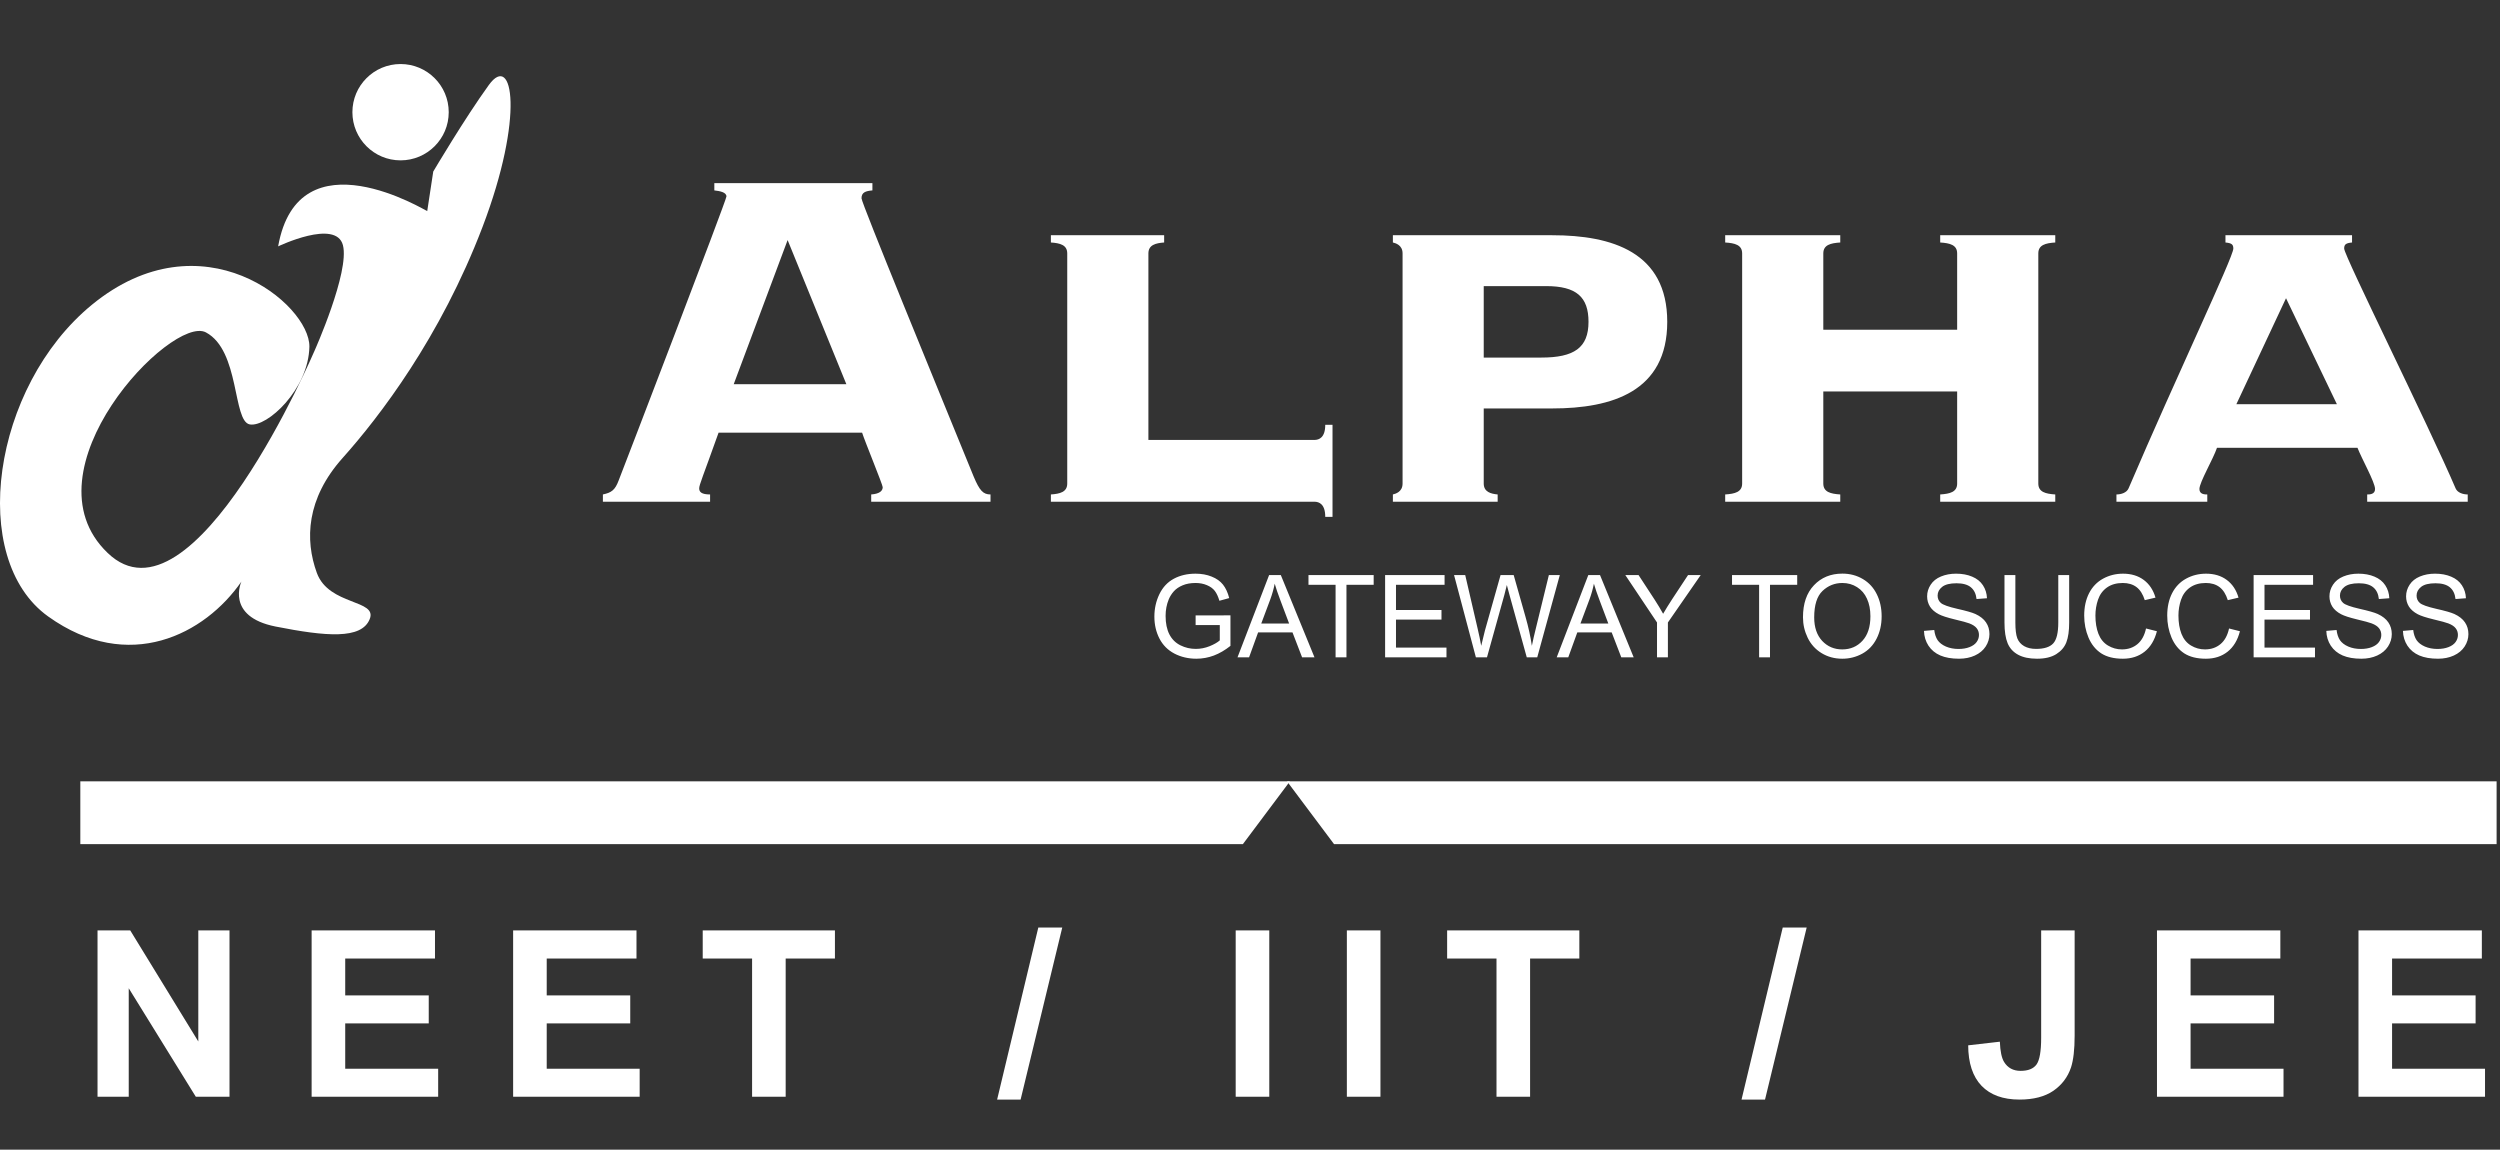
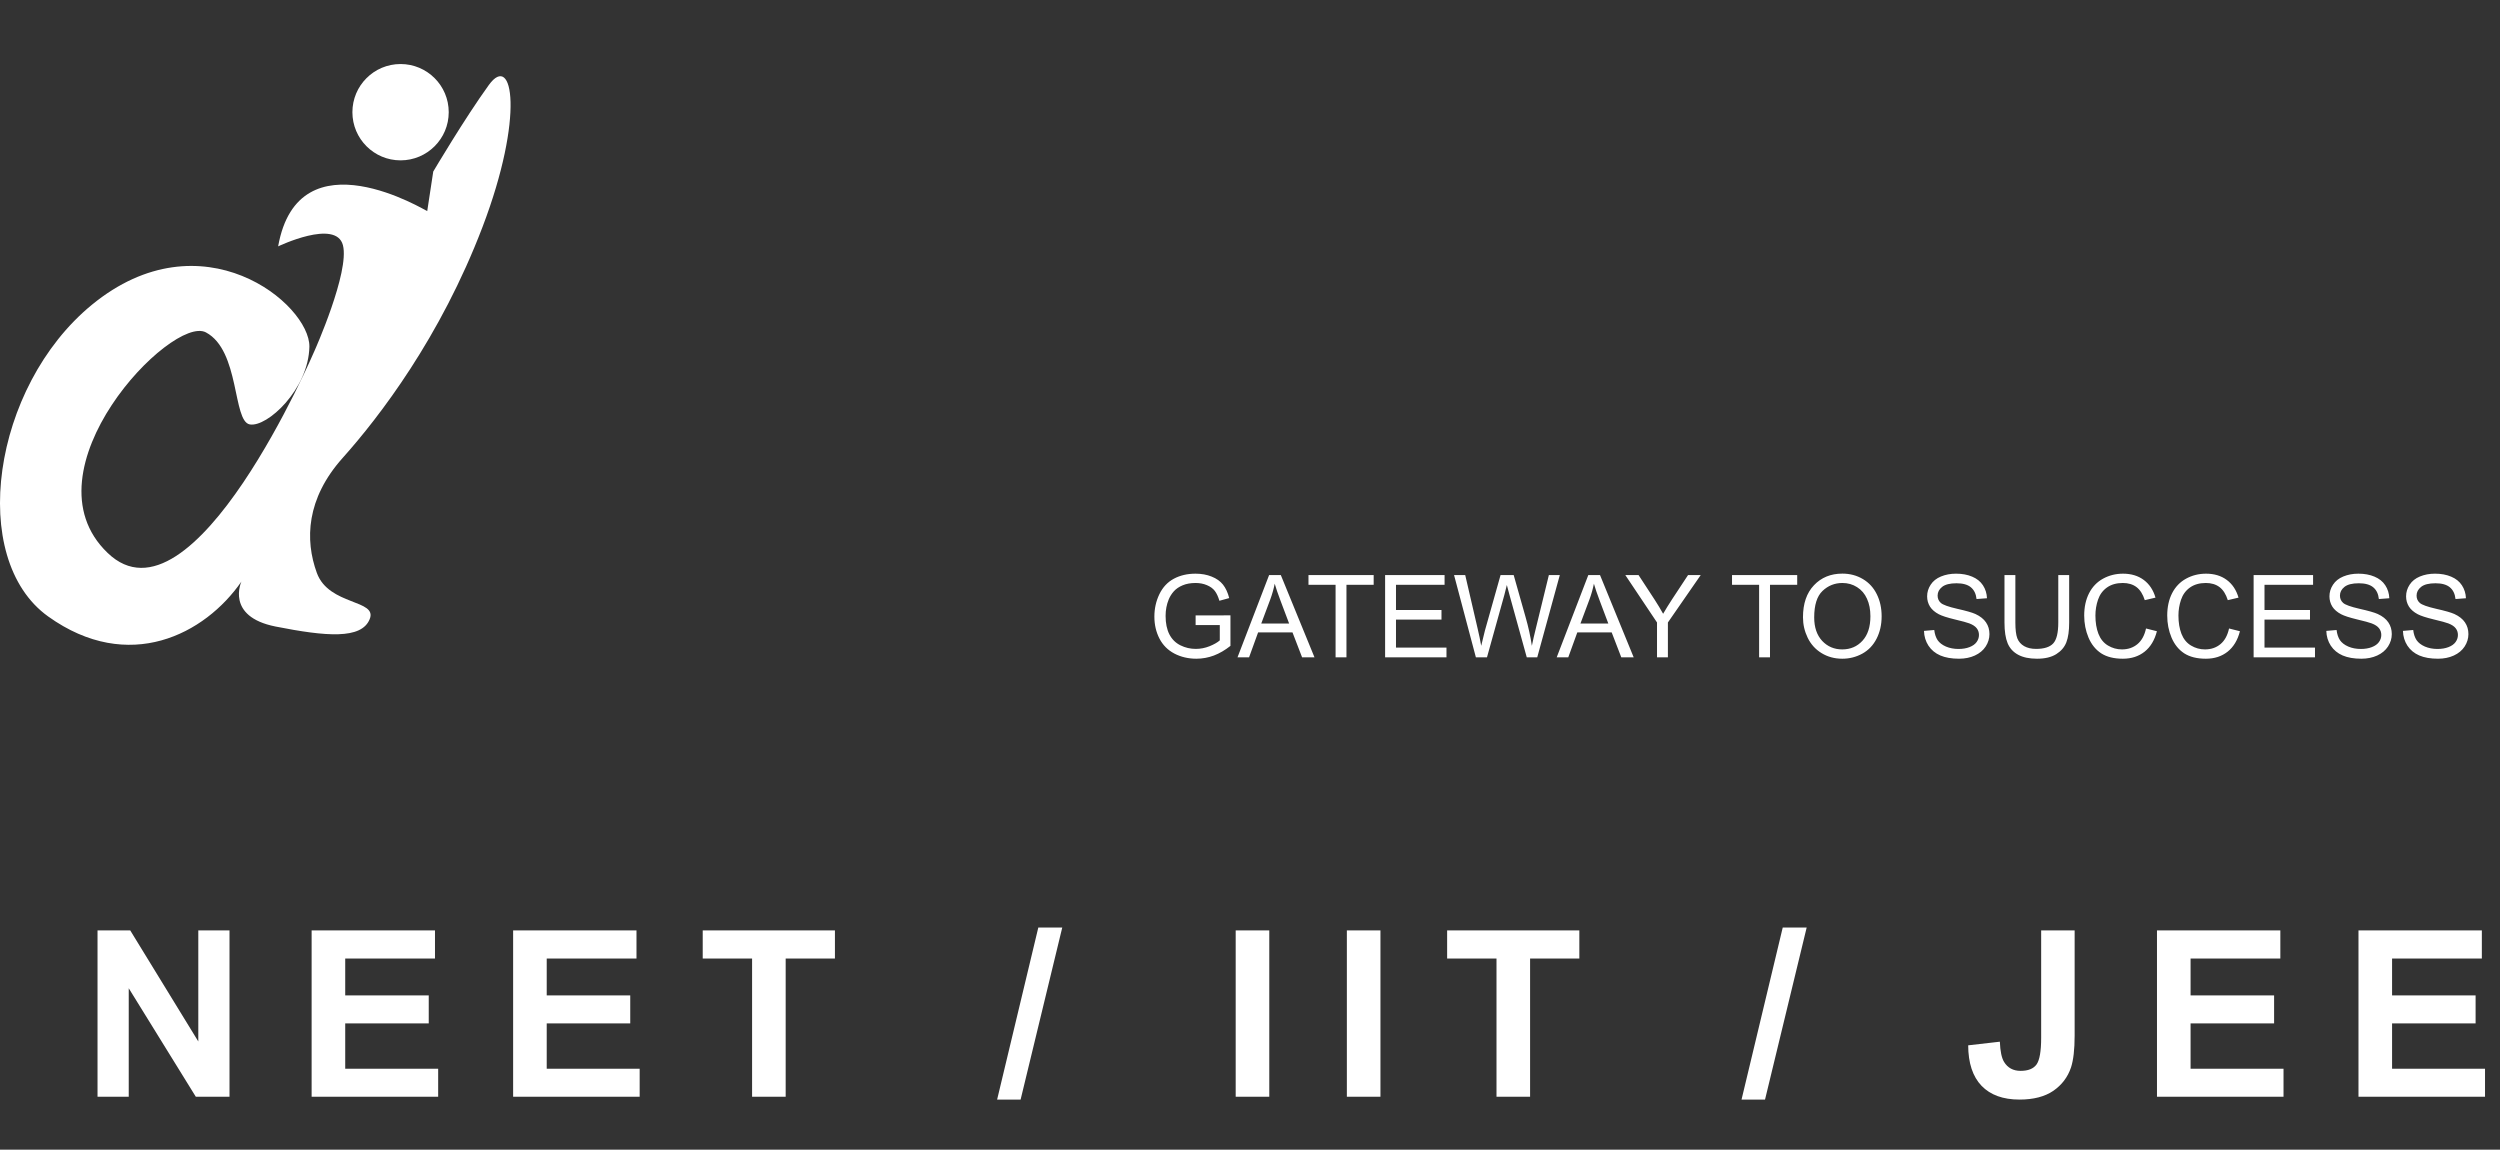
<svg xmlns="http://www.w3.org/2000/svg" width="872" height="401" viewBox="0 0 872 401" fill="none">
  <rect x="0" y="0" width="872" height="401" fill="#333333" stroke="none" />
-   <path d="M274.721 83.738L255.919 134.017H295.212L274.721 83.738ZM300.705 150.917H250.638C245.145 166.339 243.878 169.085 243.878 170.352C243.878 171.62 244.723 172.465 247.68 172.465V175H210.288V172.465C213.246 171.831 214.513 170.986 215.781 167.606C217.682 162.747 253.384 69.795 253.384 68.528C253.384 67.049 251.06 66.626 249.159 66.415V63.88H304.296V66.415C301.973 66.626 300.494 67.049 300.494 69.162C300.494 70.852 326.478 134.017 339.576 166.127C341.688 171.197 342.956 172.465 345.491 172.465V175H303.874V172.465C306.831 172.254 307.888 171.197 307.888 169.93C307.888 169.085 301.55 153.663 300.705 150.917ZM372.253 168.662V88.386C372.253 85.428 369.718 84.794 366.549 84.583V82.048H406.053V84.583C403.096 84.794 400.561 85.428 400.561 88.386V153.452H458.444C460.135 153.452 462.247 152.607 462.247 148.171H464.782V180.281H462.247C462.247 175.845 460.135 175 458.444 175H366.549V172.465C369.718 172.254 372.253 171.62 372.253 168.662ZM489.217 168.662V88.386C489.217 85.428 486.682 84.794 485.837 84.583V82.048H541.397C562.311 82.048 581.535 87.963 581.535 112.257C581.535 136.552 562.311 142.467 541.397 142.467H517.525V168.662C517.525 171.62 520.06 172.254 522.384 172.465V175H485.837V172.465C486.682 172.254 489.217 171.62 489.217 168.662ZM517.525 99.793V124.721H537.594C549.002 124.721 554.072 121.341 554.072 112.257C554.072 103.596 549.847 99.793 539.284 99.793H517.525ZM682.655 136.552H635.968V168.662C635.968 171.62 638.503 172.254 641.883 172.465V175H601.744V172.465C605.124 172.254 607.66 171.62 607.66 168.662V88.386C607.66 85.428 605.124 84.794 601.744 84.583V82.048H641.883V84.583C638.503 84.794 635.968 85.428 635.968 88.386V115.004H682.655V88.386C682.655 85.428 680.12 84.794 676.74 84.583V82.048H716.878V84.583C713.498 84.794 710.963 85.428 710.963 88.386V168.662C710.963 171.62 713.498 172.254 716.878 172.465V175H676.74V172.465C680.12 172.254 682.655 171.62 682.655 168.662V136.552ZM780.042 140.988H815.11L797.364 104.018L780.042 140.988ZM860.741 175H825.673V172.465C826.518 172.465 828.419 172.465 828.419 170.564C828.419 168.24 823.771 160.001 822.293 156.198H773.281C772.014 160.001 767.155 168.24 767.155 170.564C767.155 172.465 769.056 172.465 769.901 172.465V175H738.213V172.465C739.903 172.465 741.805 171.831 742.438 170.352C759.339 130.848 778.985 89.653 778.985 86.696C778.985 85.217 778.352 84.794 776.239 84.583V82.048H820.391V84.583C818.279 84.794 817.645 85.217 817.645 86.696C817.645 89.231 847.221 148.593 856.516 170.352C857.15 171.831 859.051 172.465 860.741 172.465V175Z" fill="white" />
  <path d="M97.016 85.934C97.016 85.934 117.216 76.234 119.616 85.534C122.016 94.834 109.716 122.334 109.716 122.334C109.716 122.334 67.316 221.634 37.516 192.834C7.616 164.134 59.916 109.634 71.816 115.934C83.716 122.234 81.116 146.934 87.116 148.034C93.116 149.134 107.616 135.834 107.916 120.934C108.116 106.034 70.416 74.834 32.016 106.334C-2.784 134.934 -11.284 194.934 16.816 215.034C44.916 235.134 71.516 221.234 84.216 202.834C84.216 202.834 78.516 215.034 96.116 218.534C113.816 222.034 126.016 223.034 128.916 216.034C131.916 209.034 114.716 211.334 110.516 199.834C106.316 188.334 106.816 173.934 119.516 159.734C132.216 145.534 153.616 117.734 168.316 79.134C183.016 40.534 178.916 18.034 170.516 29.634C162.116 41.234 151.116 59.834 151.116 59.834L149.016 73.634C149.016 73.834 104.116 46.034 97.016 85.934Z" fill="white" />
  <path d="M139.716 55.934C148.995 55.934 156.516 48.412 156.516 39.134C156.516 29.855 148.995 22.334 139.716 22.334C130.438 22.334 122.916 29.855 122.916 39.134C122.916 48.412 130.438 55.934 139.716 55.934Z" fill="white" />
-   <path d="M433.516 294.434H28.016V272.534H449.916L433.516 294.434Z" fill="white" />
-   <path d="M465.316 294.434H870.816V272.534H448.916L465.316 294.434Z" fill="white" />
  <path d="M417.03 218.021V214.656L429.181 214.636V225.28C427.315 226.767 425.391 227.889 423.408 228.646C421.426 229.389 419.391 229.761 417.304 229.761C414.486 229.761 411.923 229.161 409.614 227.961C407.318 226.748 405.583 225 404.409 222.717C403.235 220.434 402.648 217.884 402.648 215.066C402.648 212.275 403.228 209.673 404.389 207.259C405.563 204.833 407.246 203.033 409.438 201.859C411.629 200.685 414.153 200.098 417.01 200.098C419.084 200.098 420.956 200.437 422.626 201.115C424.308 201.781 425.626 202.713 426.578 203.913C427.53 205.113 428.254 206.679 428.75 208.609L425.326 209.549C424.895 208.088 424.361 206.94 423.721 206.105C423.082 205.27 422.169 204.605 420.982 204.109C419.795 203.6 418.478 203.346 417.03 203.346C415.295 203.346 413.795 203.613 412.529 204.148C411.264 204.67 410.24 205.361 409.457 206.222C408.688 207.083 408.088 208.029 407.657 209.059C406.927 210.834 406.561 212.758 406.561 214.832C406.561 217.388 406.998 219.528 407.872 221.25C408.759 222.972 410.044 224.25 411.727 225.085C413.41 225.92 415.197 226.337 417.088 226.337C418.732 226.337 420.336 226.024 421.902 225.398C423.467 224.759 424.654 224.08 425.463 223.363V218.021H417.03ZM431.646 229.272L442.662 200.587H446.752L458.492 229.272H454.167L450.822 220.584H438.827L435.677 229.272H431.646ZM439.923 217.493H449.648L446.654 209.549C445.741 207.135 445.062 205.153 444.619 203.6C444.254 205.44 443.738 207.266 443.073 209.079L439.923 217.493ZM465.849 229.272V203.972H456.398V200.587H479.135V203.972H469.645V229.272H465.849ZM483.126 229.272V200.587H503.867V203.972H486.922V212.758H502.791V216.123H486.922V225.887H504.533V229.272H483.126ZM514.786 229.272L507.174 200.587H511.068L515.431 219.391C515.901 221.36 516.305 223.317 516.644 225.261C517.375 222.195 517.805 220.428 517.936 219.958L523.395 200.587H527.974L532.083 215.106C533.113 218.706 533.857 222.091 534.313 225.261C534.679 223.448 535.155 221.367 535.742 219.019L540.242 200.587H544.058L536.192 229.272H532.533L526.487 207.416C525.978 205.59 525.678 204.468 525.587 204.05C525.287 205.368 525.006 206.49 524.745 207.416L518.66 229.272H514.786ZM542.981 229.272L553.998 200.587H558.087L569.827 229.272H565.503L562.157 220.584H550.163L547.012 229.272H542.981ZM551.258 217.493H560.983L557.989 209.549C557.076 207.135 556.398 205.153 555.954 203.6C555.589 205.44 555.074 207.266 554.409 209.079L551.258 217.493ZM577.967 229.272V217.121L566.912 200.587H571.53L577.184 209.236C578.228 210.853 579.2 212.471 580.1 214.088C580.961 212.588 582.004 210.899 583.231 209.02L588.787 200.587H593.21L581.763 217.121V229.272H577.967ZM613.579 229.272V203.972H604.128V200.587H626.865V203.972H617.375V229.272H613.579ZM628.88 215.301C628.88 210.54 630.158 206.816 632.715 204.129C635.272 201.428 638.572 200.078 642.616 200.078C645.264 200.078 647.651 200.711 649.777 201.976C651.904 203.242 653.521 205.009 654.63 207.279C655.752 209.536 656.313 212.099 656.313 214.969C656.313 217.878 655.726 220.48 654.552 222.776C653.378 225.072 651.715 226.813 649.562 228C647.41 229.174 645.088 229.761 642.596 229.761C639.896 229.761 637.483 229.109 635.357 227.805C633.23 226.5 631.619 224.719 630.524 222.463C629.428 220.206 628.88 217.819 628.88 215.301ZM632.793 215.36C632.793 218.817 633.72 221.543 635.572 223.539C637.437 225.522 639.772 226.513 642.577 226.513C645.434 226.513 647.782 225.509 649.621 223.5C651.473 221.491 652.399 218.641 652.399 214.949C652.399 212.614 652.002 210.579 651.206 208.844C650.423 207.096 649.269 205.746 647.742 204.794C646.229 203.829 644.527 203.346 642.636 203.346C639.948 203.346 637.633 204.272 635.689 206.124C633.759 207.964 632.793 211.042 632.793 215.36ZM671.086 220.056L674.666 219.743C674.836 221.178 675.227 222.358 675.84 223.285C676.467 224.198 677.432 224.941 678.736 225.515C680.041 226.076 681.508 226.357 683.139 226.357C684.587 226.357 685.865 226.141 686.974 225.711C688.083 225.28 688.905 224.693 689.439 223.95C689.987 223.193 690.261 222.371 690.261 221.484C690.261 220.584 690 219.802 689.479 219.136C688.957 218.458 688.096 217.891 686.896 217.434C686.126 217.134 684.424 216.671 681.789 216.045C679.154 215.406 677.308 214.806 676.251 214.245C674.882 213.527 673.858 212.64 673.179 211.584C672.514 210.514 672.181 209.32 672.181 208.003C672.181 206.555 672.592 205.205 673.414 203.953C674.236 202.687 675.436 201.728 677.014 201.076C678.593 200.424 680.347 200.098 682.278 200.098C684.404 200.098 686.276 200.444 687.894 201.135C689.524 201.813 690.777 202.818 691.651 204.148C692.524 205.479 692.994 206.985 693.059 208.668L689.42 208.942C689.224 207.129 688.559 205.759 687.424 204.833C686.302 203.907 684.639 203.444 682.435 203.444C680.139 203.444 678.462 203.868 677.406 204.716C676.362 205.55 675.84 206.561 675.84 207.748C675.84 208.779 676.212 209.627 676.956 210.292C677.686 210.957 679.591 211.642 682.669 212.347C685.761 213.038 687.881 213.645 689.029 214.166C690.698 214.936 691.931 215.914 692.727 217.101C693.522 218.275 693.92 219.632 693.92 221.171C693.92 222.698 693.483 224.139 692.609 225.496C691.735 226.839 690.476 227.889 688.833 228.646C687.202 229.389 685.363 229.761 683.315 229.761C680.719 229.761 678.541 229.383 676.78 228.626C675.032 227.87 673.656 226.735 672.651 225.222C671.66 223.695 671.138 221.974 671.086 220.056ZM717.929 200.587H721.725V217.16C721.725 220.043 721.399 222.332 720.746 224.028C720.094 225.724 718.914 227.107 717.205 228.176C715.509 229.233 713.278 229.761 710.513 229.761C707.826 229.761 705.628 229.298 703.919 228.372C702.21 227.446 700.99 226.109 700.26 224.361C699.529 222.6 699.164 220.2 699.164 217.16V200.587H702.96V217.141C702.96 219.632 703.188 221.471 703.645 222.658C704.115 223.832 704.91 224.739 706.032 225.378C707.167 226.017 708.55 226.337 710.18 226.337C712.972 226.337 714.961 225.704 716.148 224.439C717.335 223.174 717.929 220.741 717.929 217.141V200.587ZM748.531 219.215L752.327 220.173C751.532 223.291 750.097 225.672 748.023 227.315C745.962 228.946 743.437 229.761 740.45 229.761C737.359 229.761 734.841 229.135 732.897 227.883C730.967 226.617 729.493 224.791 728.475 222.404C727.471 220.017 726.969 217.454 726.969 214.714C726.969 211.727 727.536 209.125 728.671 206.907C729.819 204.676 731.443 202.987 733.543 201.839C735.656 200.678 737.978 200.098 740.509 200.098C743.379 200.098 745.792 200.828 747.749 202.289C749.705 203.75 751.069 205.805 751.838 208.453L748.101 209.333C747.436 207.246 746.47 205.727 745.205 204.774C743.94 203.822 742.348 203.346 740.431 203.346C738.226 203.346 736.38 203.874 734.893 204.931C733.419 205.987 732.382 207.409 731.782 209.196C731.182 210.97 730.882 212.803 730.882 214.695C730.882 217.134 731.234 219.267 731.939 221.093C732.656 222.906 733.765 224.263 735.265 225.163C736.765 226.063 738.389 226.513 740.137 226.513C742.263 226.513 744.064 225.9 745.538 224.674C747.012 223.448 748.01 221.628 748.531 219.215ZM777.49 219.215L781.286 220.173C780.491 223.291 779.056 225.672 776.982 227.315C774.921 228.946 772.396 229.761 769.409 229.761C766.318 229.761 763.8 229.135 761.856 227.883C759.926 226.617 758.452 224.791 757.434 222.404C756.43 220.017 755.928 217.454 755.928 214.714C755.928 211.727 756.495 209.125 757.63 206.907C758.778 204.676 760.402 202.987 762.502 201.839C764.615 200.678 766.937 200.098 769.468 200.098C772.338 200.098 774.751 200.828 776.708 202.289C778.664 203.75 780.027 205.805 780.797 208.453L777.06 209.333C776.395 207.246 775.429 205.727 774.164 204.774C772.899 203.822 771.307 203.346 769.39 203.346C767.185 203.346 765.339 203.874 763.852 204.931C762.378 205.987 761.341 207.409 760.741 209.196C760.141 210.97 759.841 212.803 759.841 214.695C759.841 217.134 760.193 219.267 760.898 221.093C761.615 222.906 762.724 224.263 764.224 225.163C765.724 226.063 767.348 226.513 769.096 226.513C771.222 226.513 773.023 225.9 774.497 224.674C775.971 223.448 776.969 221.628 777.49 219.215ZM786.061 229.272V200.587H806.801V203.972H789.857V212.758H805.725V216.123H789.857V225.887H807.467V229.272H786.061ZM811.419 220.056L815 219.743C815.17 221.178 815.561 222.358 816.174 223.285C816.8 224.198 817.765 224.941 819.07 225.515C820.374 226.076 821.842 226.357 823.472 226.357C824.92 226.357 826.199 226.141 827.308 225.711C828.416 225.28 829.238 224.693 829.773 223.95C830.321 223.193 830.595 222.371 830.595 221.484C830.595 220.584 830.334 219.802 829.812 219.136C829.29 218.458 828.429 217.891 827.229 217.434C826.46 217.134 824.757 216.671 822.122 216.045C819.487 215.406 817.642 214.806 816.585 214.245C815.215 213.527 814.191 212.64 813.513 211.584C812.848 210.514 812.515 209.32 812.515 208.003C812.515 206.555 812.926 205.205 813.748 203.953C814.57 202.687 815.77 201.728 817.348 201.076C818.926 200.424 820.681 200.098 822.612 200.098C824.738 200.098 826.61 200.444 828.227 201.135C829.858 201.813 831.11 202.818 831.984 204.148C832.858 205.479 833.328 206.985 833.393 208.668L829.753 208.942C829.558 207.129 828.892 205.759 827.758 204.833C826.636 203.907 824.973 203.444 822.768 203.444C820.472 203.444 818.796 203.868 817.739 204.716C816.696 205.55 816.174 206.561 816.174 207.748C816.174 208.779 816.546 209.627 817.289 210.292C818.02 210.957 819.924 211.642 823.003 212.347C826.094 213.038 828.214 213.645 829.362 214.166C831.032 214.936 832.264 215.914 833.06 217.101C833.856 218.275 834.254 219.632 834.254 221.171C834.254 222.698 833.817 224.139 832.943 225.496C832.069 226.839 830.81 227.889 829.166 228.646C827.536 229.389 825.697 229.761 823.649 229.761C821.053 229.761 818.874 229.383 817.113 228.626C815.365 227.87 813.989 226.735 812.985 225.222C811.993 223.695 811.471 221.974 811.419 220.056ZM838.148 220.056L841.728 219.743C841.898 221.178 842.289 222.358 842.902 223.285C843.529 224.198 844.494 224.941 845.798 225.515C847.103 226.076 848.57 226.357 850.201 226.357C851.649 226.357 852.927 226.141 854.036 225.711C855.145 225.28 855.967 224.693 856.501 223.95C857.049 223.193 857.323 222.371 857.323 221.484C857.323 220.584 857.062 219.802 856.54 219.136C856.019 218.458 855.158 217.891 853.958 217.434C853.188 217.134 851.486 216.671 848.851 216.045C846.216 215.406 844.37 214.806 843.313 214.245C841.944 213.527 840.92 212.64 840.241 211.584C839.576 210.514 839.243 209.32 839.243 208.003C839.243 206.555 839.654 205.205 840.476 203.953C841.298 202.687 842.498 201.728 844.076 201.076C845.655 200.424 847.409 200.098 849.34 200.098C851.466 200.098 853.338 200.444 854.956 201.135C856.586 201.813 857.838 202.818 858.712 204.148C859.586 205.479 860.056 206.985 860.121 208.668L856.482 208.942C856.286 207.129 855.621 205.759 854.486 204.833C853.364 203.907 851.701 203.444 849.496 203.444C847.201 203.444 845.524 203.868 844.468 204.716C843.424 205.55 842.902 206.561 842.902 207.748C842.902 208.779 843.274 209.627 844.018 210.292C844.748 210.957 846.653 211.642 849.731 212.347C852.823 213.038 854.943 213.645 856.09 214.166C857.76 214.936 858.993 215.914 859.789 217.101C860.584 218.275 860.982 219.632 860.982 221.171C860.982 222.698 860.545 224.139 859.671 225.496C858.797 226.839 857.538 227.889 855.895 228.646C854.264 229.389 852.425 229.761 850.377 229.761C847.781 229.761 845.603 229.383 843.842 228.626C842.094 227.87 840.717 226.735 839.713 225.222C838.722 223.695 838.2 221.974 838.148 220.056Z" fill="white" />
  <path d="M34.017 382.542V324.512H45.417L69.167 363.264V324.512H80.052V382.542H68.296L44.902 344.7V382.542H34.017ZM108.695 382.542V324.512H151.722V334.329H120.412V347.193H149.545V356.971H120.412V372.764H152.831V382.542H108.695ZM178.98 382.542V324.512H222.007V334.329H190.696V347.193H219.83V356.971H190.696V372.764H223.115V382.542H178.98ZM262.327 382.542V334.329H245.108V324.512H291.223V334.329H274.043V382.542H262.327ZM347.795 383.531L362.164 323.522H370.516L355.989 383.531H347.795ZM431.008 382.542V324.512H442.725V382.542H431.008ZM469.784 382.542V324.512H481.501V382.542H469.784ZM521.979 382.542V334.329H504.76V324.512H550.875V334.329H533.696V382.542H521.979ZM607.448 383.531L621.817 323.522H630.169L615.642 383.531H607.448ZM711.956 324.512H723.633V361.246C723.633 366.048 723.211 369.743 722.367 372.329C721.232 375.707 719.174 378.425 716.192 380.483C713.21 382.515 709.278 383.531 704.396 383.531C698.669 383.531 694.262 381.935 691.175 378.741C688.087 375.522 686.53 370.812 686.504 364.61L697.548 363.343C697.68 366.669 698.168 369.017 699.012 370.389C700.279 372.474 702.205 373.516 704.792 373.516C707.404 373.516 709.251 372.778 710.333 371.3C711.415 369.796 711.956 366.695 711.956 361.998V324.512ZM752.355 382.542V324.512H795.382V334.329H764.072V347.193H793.205V356.971H764.072V372.764H796.491V382.542H752.355ZM822.64 382.542V324.512H865.667V334.329H834.356V347.193H863.49V356.971H834.356V372.764H866.775V382.542H822.64Z" fill="white" />
</svg>